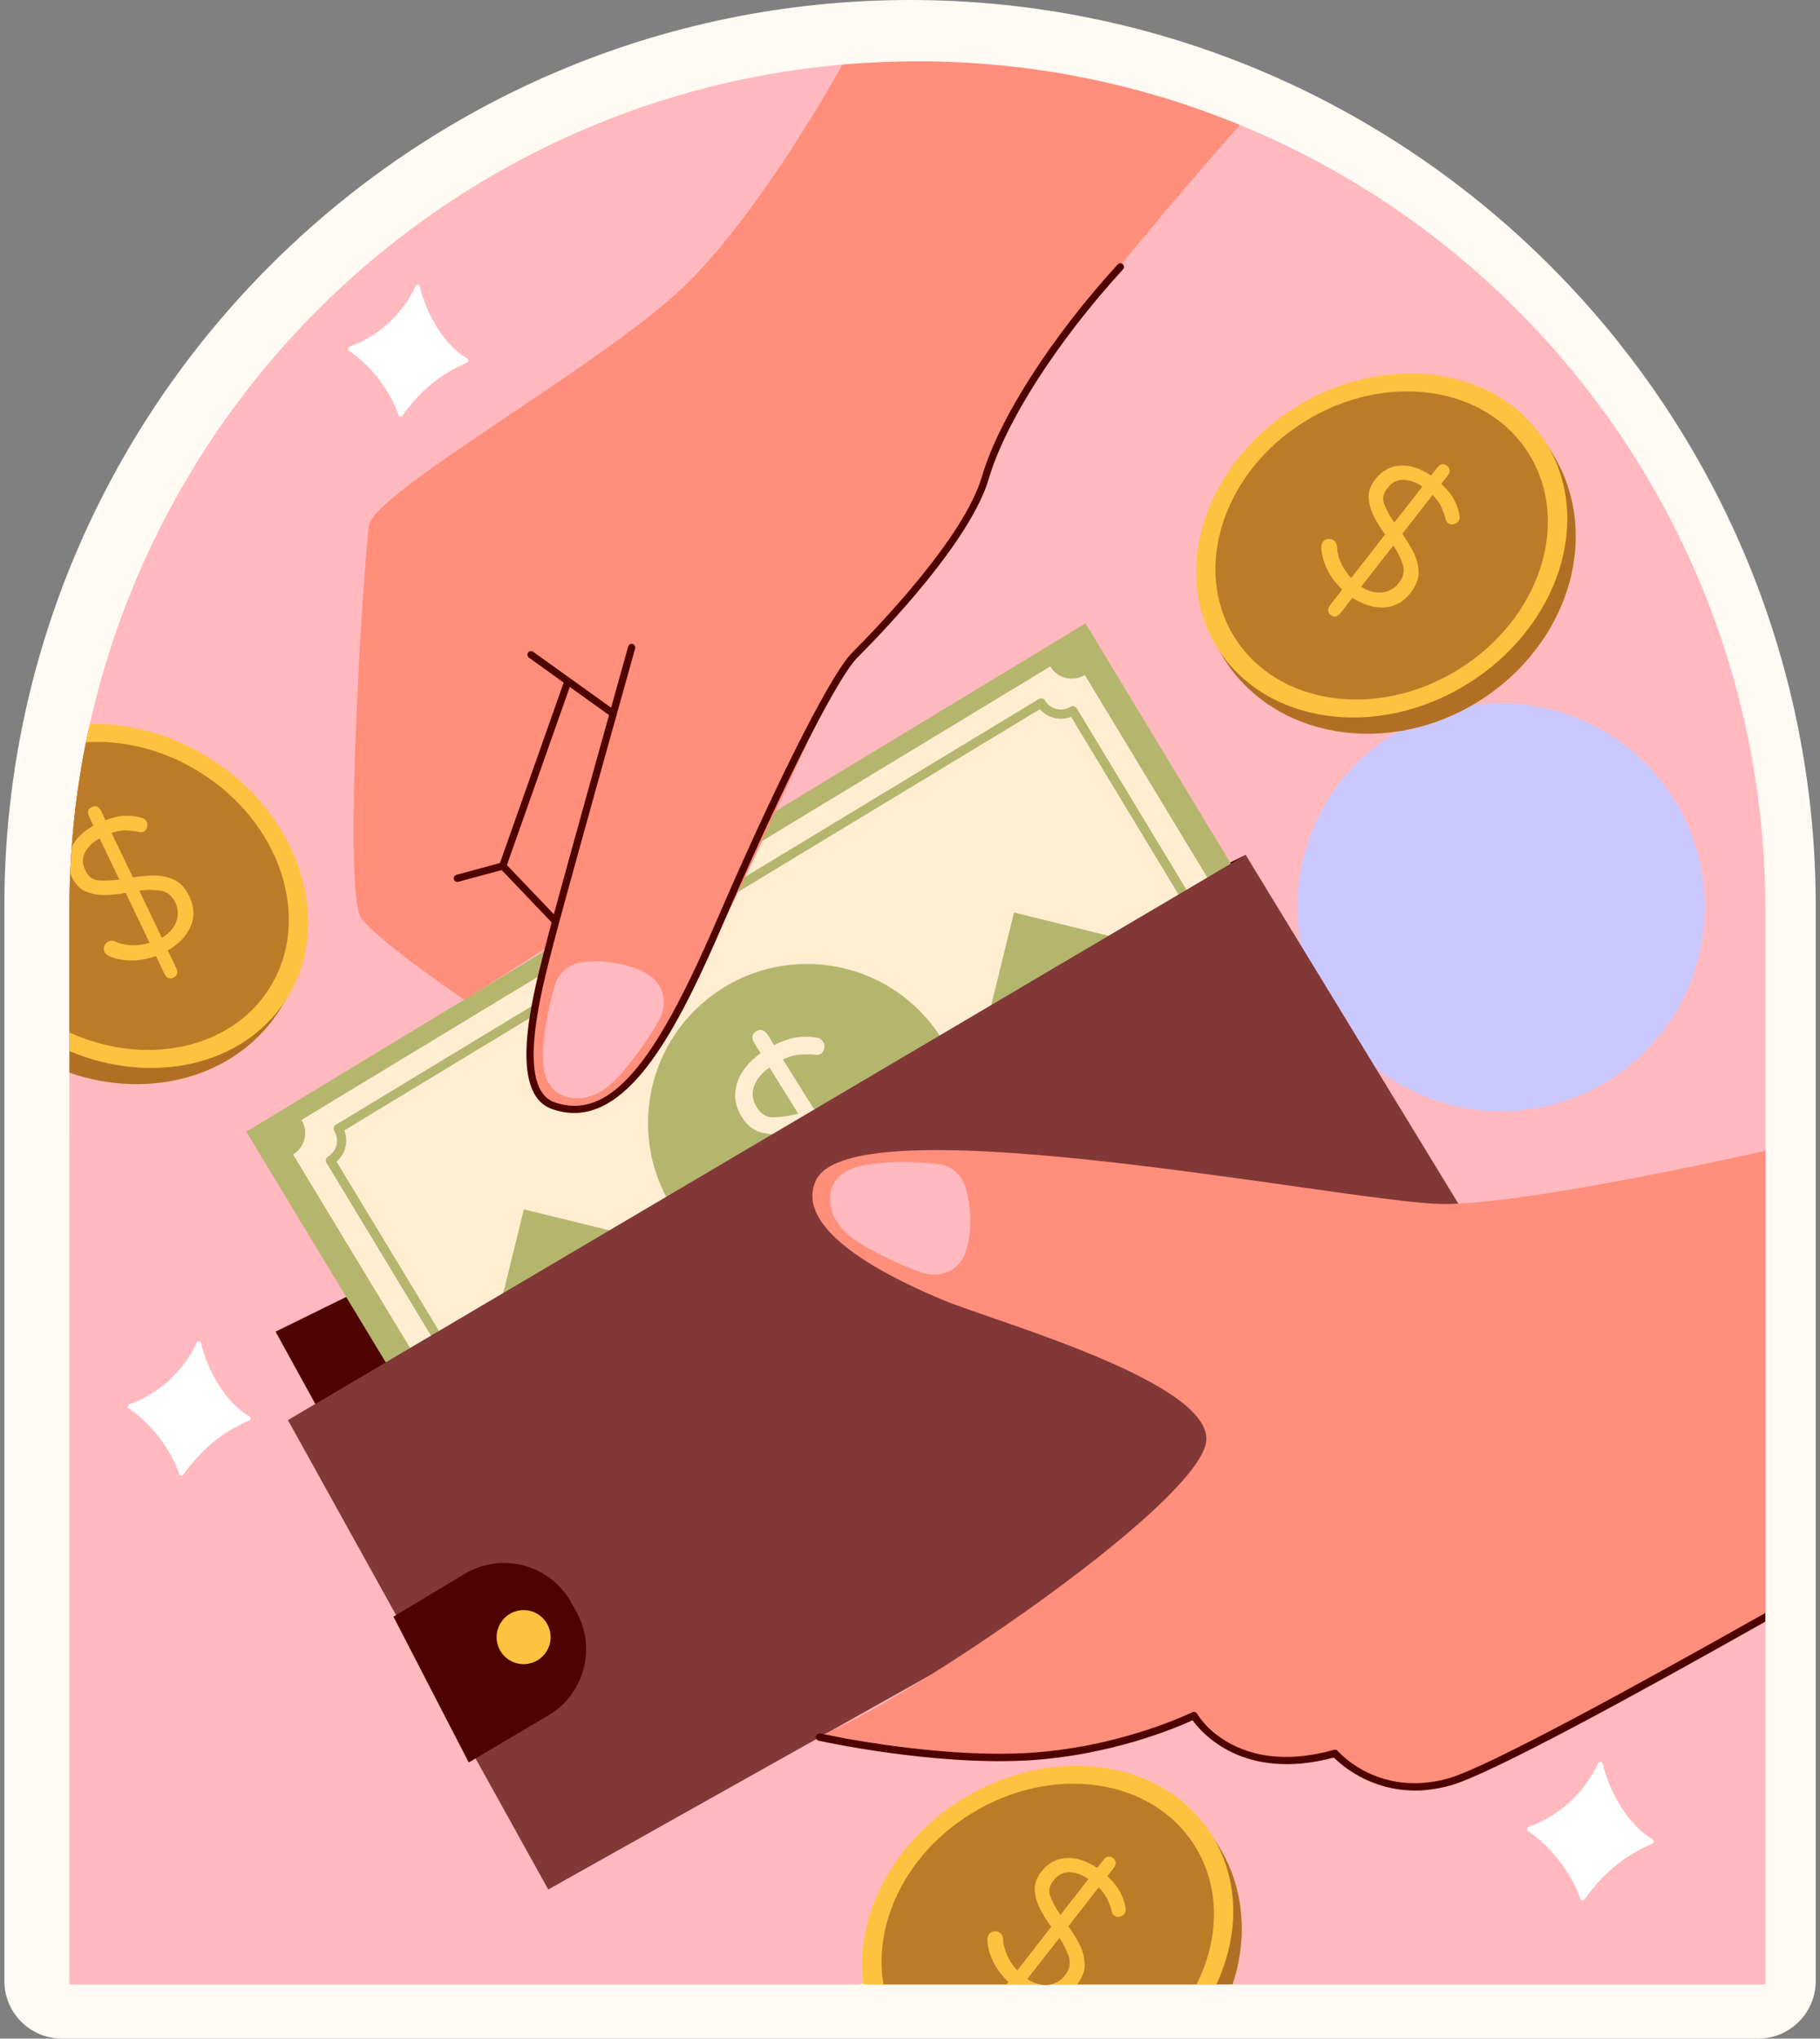
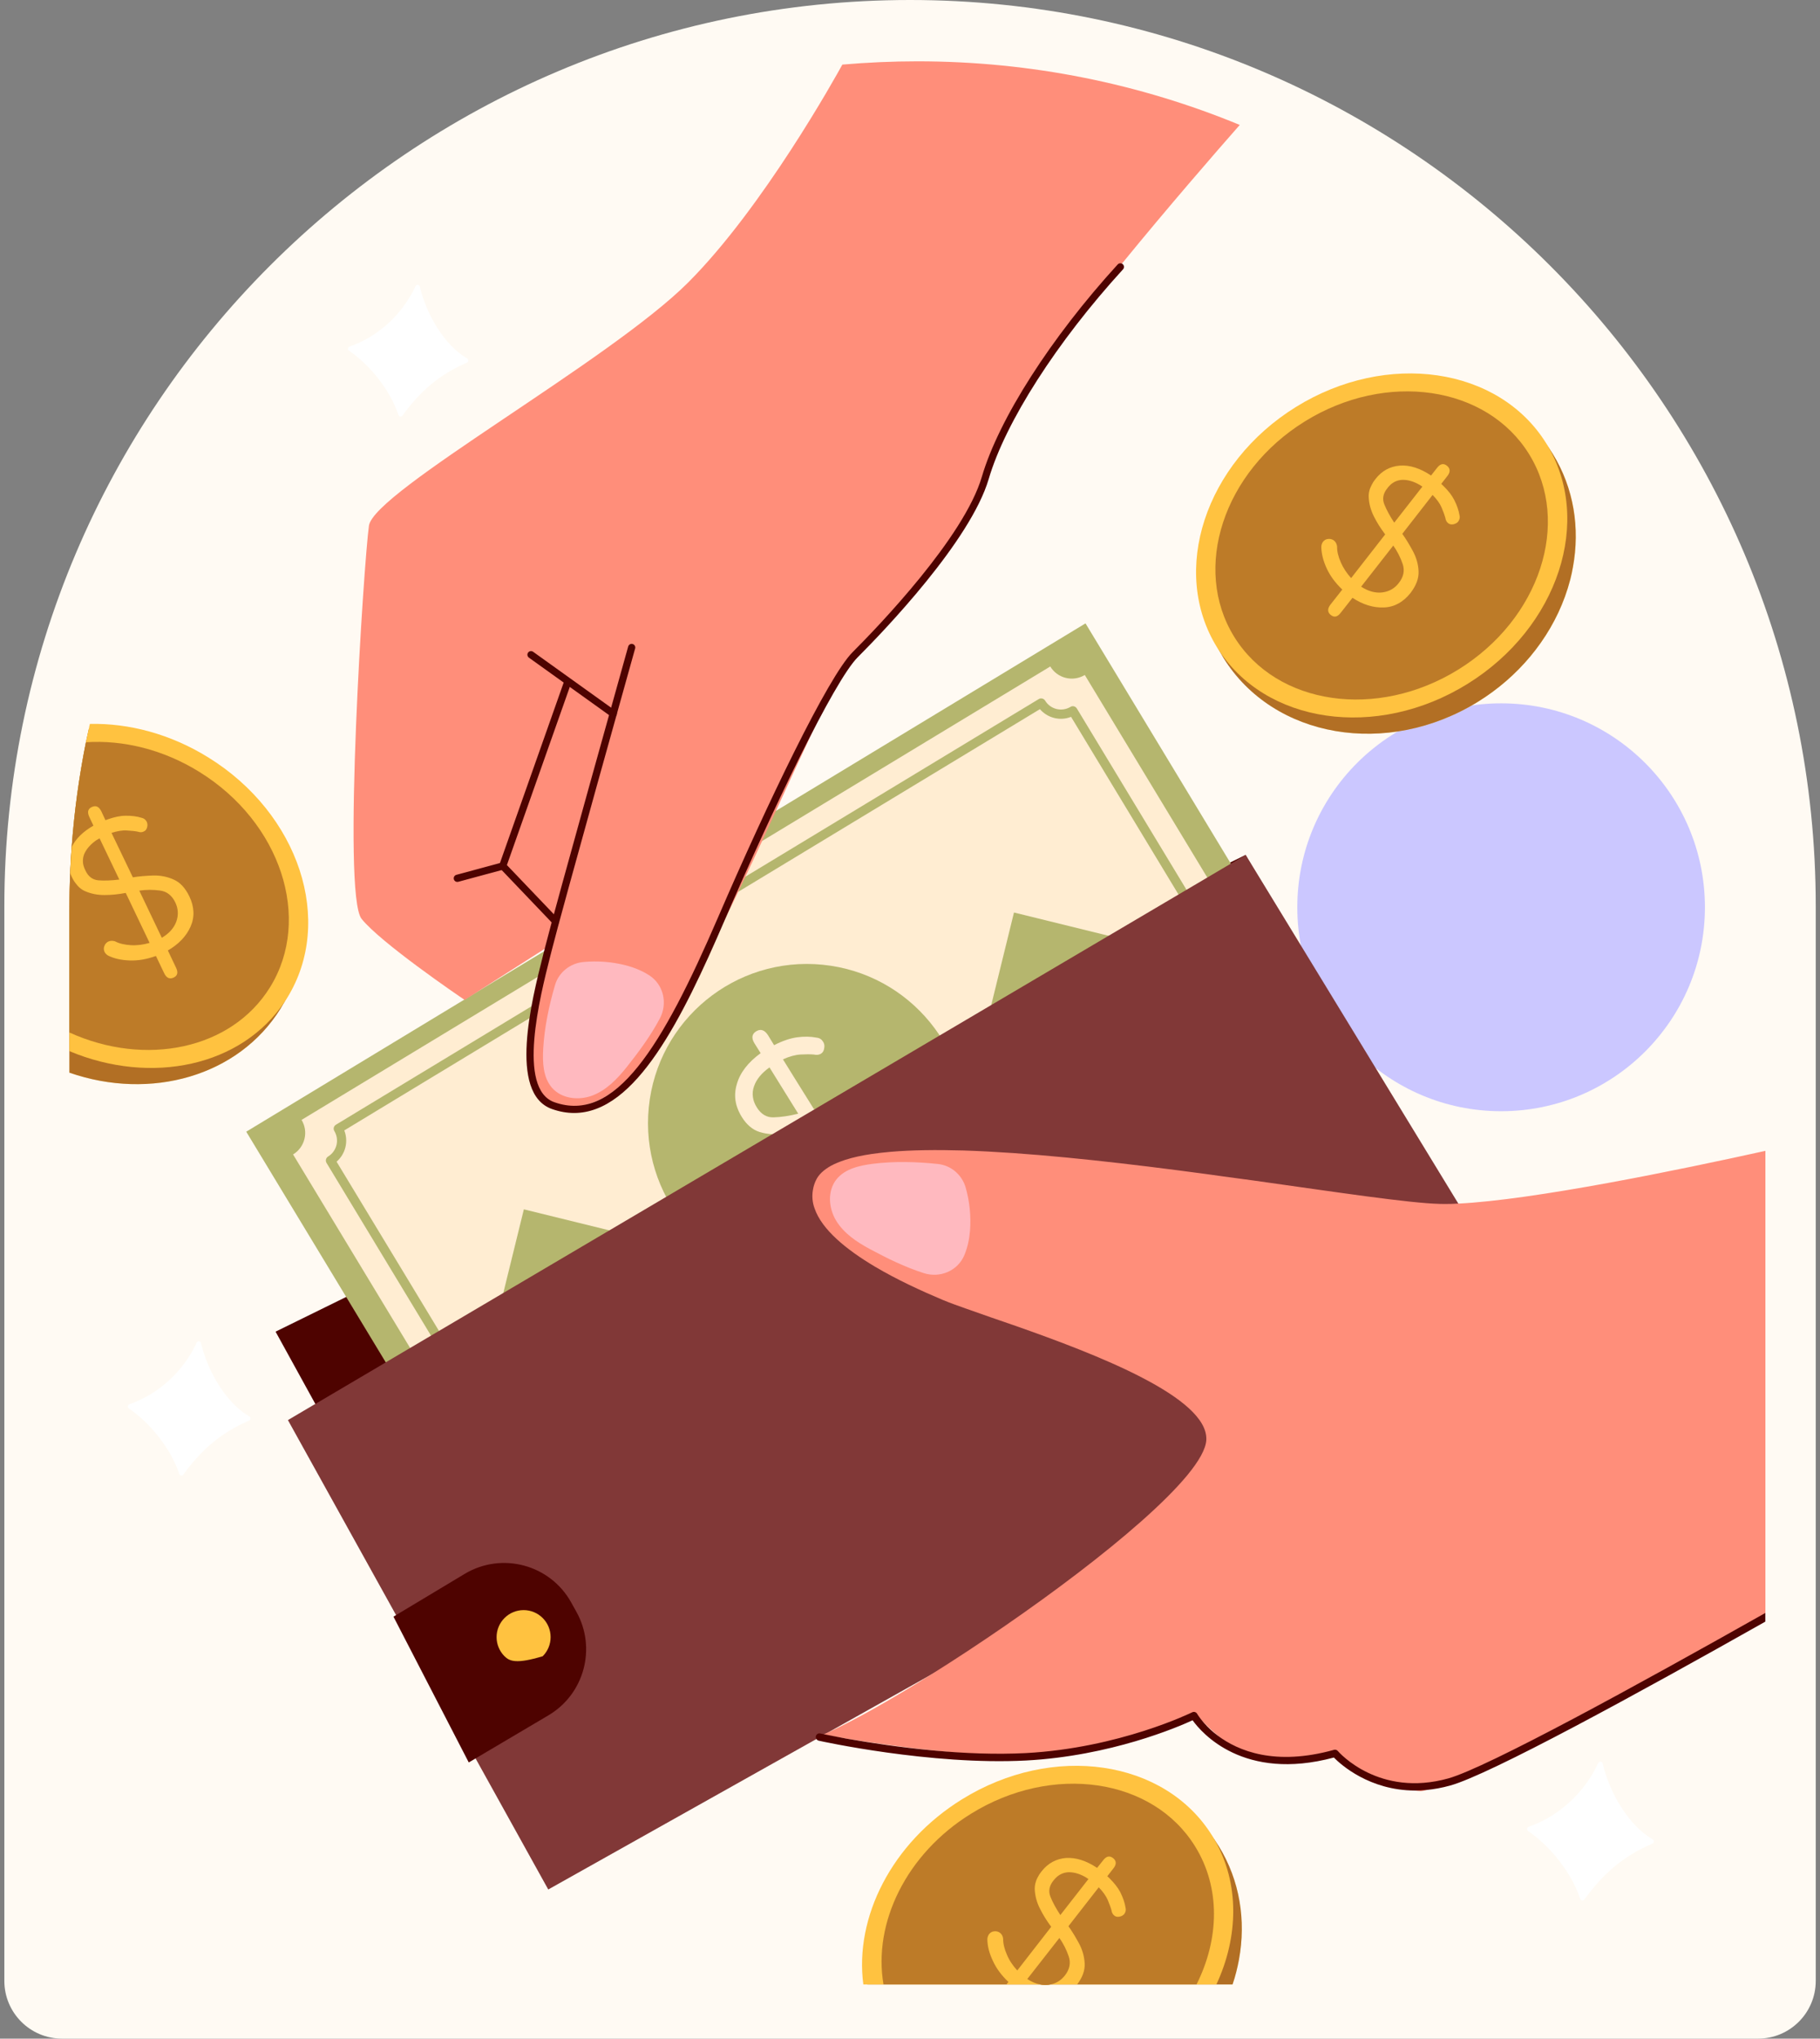
<svg xmlns="http://www.w3.org/2000/svg" width="134" height="150" viewBox="0 0 134 150" fill="none">
  <rect x="0" y="0" width="134" height="150" fill="#808080" stroke="none" />
  <path d="M4.569 150C2.223 150 0.32 148.098 0.32 145.751V66.683C0.32 29.914 30.234 0 67.003 0C103.772 0 133.687 29.914 133.687 66.683V145.751C133.687 148.098 131.784 150 129.438 150H4.569Z" fill="#FFFAF3" />
-   <path d="M129.981 66.945V84.751L126.302 106.175L129.981 118.56V146.013H90.746L77.668 141.792L63.265 146.013H5.112V86.516C5.112 82.47 5.109 82.8 5.109 78.754C5.109 74.053 7.219 66.52 7.279 66.581C7.364 66.666 6.107 55.556 6.609 53.309C7.112 51.061 7.738 48.843 8.485 46.664C9.29 44.312 10.237 42.01 11.32 39.772C14.331 33.55 18.384 27.841 23.255 22.938C28.126 18.036 33.806 13.947 40.007 10.895C46.903 7.505 54.368 5.421 62.023 4.75C63.843 4.594 73.547 8.816 75.409 8.816C75.77 8.816 83.968 6.174 91.283 9.19C98.98 12.348 105.898 17.001 111.691 22.793C122.992 34.095 129.981 49.702 129.981 66.945Z" fill="#FFB9BF" />
  <path d="M110.521 81.762C118.809 81.762 125.527 75.043 125.527 66.756C125.527 58.468 118.809 51.75 110.521 51.75C102.234 51.75 95.516 58.468 95.516 66.756C95.516 75.043 102.234 81.762 110.521 81.762Z" fill="#CBC7FF" />
  <path d="M91.703 62.906L20.289 97.981L39.996 133.778L110.687 96.173L91.703 62.906Z" fill="#4E0300" />
  <path d="M79.922 45.867L101.431 81.403L39.638 118.804L18.13 83.268L79.922 45.867Z" fill="#B5B66E" />
  <path d="M39.7 114.886L21.578 84.942C21.786 84.817 21.967 84.651 22.111 84.455C22.255 84.259 22.359 84.037 22.417 83.801C22.476 83.565 22.486 83.319 22.45 83.079C22.413 82.839 22.329 82.608 22.203 82.4L77.327 49.039C77.581 49.459 77.992 49.761 78.468 49.878C78.945 49.995 79.449 49.919 79.869 49.664L97.991 79.607C97.783 79.733 97.602 79.899 97.458 80.095C97.314 80.291 97.21 80.513 97.152 80.749C97.094 80.985 97.083 81.23 97.119 81.471C97.156 81.711 97.24 81.942 97.366 82.15L42.242 115.511C42.116 115.303 41.951 115.122 41.755 114.978C41.559 114.834 41.337 114.73 41.1 114.672C40.864 114.614 40.619 114.603 40.379 114.639C40.139 114.676 39.908 114.76 39.7 114.886Z" fill="#FFEDD2" />
  <path d="M95.586 79.067L87.357 65.471L87.159 65.138L79.285 52.13C79.186 51.967 78.974 51.91 78.818 52.01C78.665 52.102 78.495 52.164 78.318 52.191C78.141 52.218 77.961 52.21 77.787 52.167C77.614 52.124 77.45 52.048 77.306 51.942C77.162 51.836 77.041 51.702 76.948 51.549C76.849 51.393 76.637 51.337 76.481 51.436L54.884 64.501L54.877 64.508L54.714 64.607L53.921 65.096L53.913 65.103L44.538 70.775C44.531 70.768 44.531 70.775 44.531 70.775L40.693 73.097H40.686L39.744 73.671L39.504 73.813L39.135 74.039L24.732 82.756C24.694 82.779 24.66 82.81 24.633 82.847C24.606 82.883 24.587 82.924 24.576 82.968C24.555 83.053 24.57 83.145 24.619 83.223C24.803 83.532 24.859 83.901 24.775 84.25C24.683 84.604 24.471 84.902 24.159 85.093C24.081 85.139 24.026 85.214 24.003 85.302C23.981 85.389 23.993 85.482 24.038 85.56L28.974 93.717L31.735 98.278L40.346 112.504C40.395 112.579 40.47 112.633 40.557 112.654C40.644 112.675 40.736 112.662 40.813 112.617C40.965 112.523 41.134 112.46 41.311 112.433C41.487 112.407 41.667 112.416 41.84 112.461C42.015 112.503 42.179 112.579 42.323 112.685C42.468 112.791 42.59 112.924 42.683 113.077C42.732 113.155 42.803 113.205 42.895 113.233C42.917 113.24 42.945 113.24 42.973 113.24C43.037 113.24 43.094 113.226 43.15 113.191L71.099 96.274L87.691 86.233L94.899 81.871C94.977 81.829 95.034 81.751 95.055 81.666C95.066 81.621 95.068 81.575 95.06 81.53C95.053 81.485 95.037 81.442 95.012 81.404C94.828 81.095 94.772 80.727 94.856 80.377C94.898 80.203 94.974 80.039 95.08 79.894C95.186 79.749 95.319 79.627 95.473 79.534C95.551 79.492 95.607 79.414 95.629 79.322C95.639 79.279 95.641 79.234 95.633 79.19C95.626 79.146 95.61 79.104 95.586 79.067ZM94.198 80.214C94.091 80.624 94.119 81.058 94.276 81.453L86.607 86.091L70.271 95.977L43.065 112.447C42.786 112.126 42.415 111.899 42.003 111.796C41.842 111.759 41.678 111.74 41.514 111.739C41.259 111.739 41.004 111.789 40.763 111.881L32.323 97.931L29.589 93.413L24.781 85.475C25.102 85.197 25.329 84.827 25.431 84.414C25.532 84.002 25.503 83.569 25.348 83.174L38.986 74.917L39.326 74.711H39.333L39.581 74.555H39.588L40.459 74.024L45.607 70.916L53.438 66.171L54.231 65.697L54.352 65.619L76.565 52.179C76.842 52.5 77.211 52.726 77.622 52.828C78.033 52.929 78.466 52.901 78.859 52.745L86.543 65.442L86.769 65.817L94.842 79.151C94.521 79.429 94.296 79.801 94.198 80.214Z" fill="#B5B66E" />
  <path d="M71.06 83.789C71.7 77.357 67.005 71.624 60.573 70.984C54.141 70.344 48.408 75.039 47.768 81.471C47.128 87.903 51.824 93.636 58.255 94.276C64.687 94.916 70.42 90.221 71.06 83.789Z" fill="#B5B66E" />
  <path d="M65.038 82.73C64.606 82.036 64.089 81.59 63.494 81.406C62.9 81.215 62.291 81.172 61.667 81.264C61.08 81.349 60.541 81.455 60.039 81.59H60.032C59.996 81.597 59.968 81.612 59.933 81.618L58.453 79.246L57.645 77.944C58.134 77.724 58.566 77.611 58.948 77.589C59.331 77.568 59.649 77.568 59.904 77.589C60.117 77.639 60.301 77.618 60.442 77.533C60.577 77.448 60.662 77.306 60.683 77.129C60.719 76.938 60.69 76.782 60.605 76.655C60.499 76.478 60.343 76.371 60.131 76.35C59.699 76.265 59.218 76.251 58.701 76.322C58.184 76.392 57.61 76.584 56.994 76.903L56.548 76.173C56.3 75.784 56.01 75.684 55.684 75.876C55.351 76.081 55.309 76.379 55.55 76.768L56.003 77.49C55.082 78.163 54.495 78.913 54.254 79.756C54.091 80.287 54.084 80.811 54.225 81.321C54.31 81.611 54.438 81.901 54.615 82.185C54.969 82.751 55.408 83.127 55.925 83.29C56.229 83.382 56.541 83.438 56.873 83.453H56.88C57.128 83.466 57.369 83.46 57.631 83.431C58.247 83.36 58.849 83.226 59.451 83.049L61.165 85.789L61.71 86.66L62.029 87.17C61.776 87.28 61.512 87.366 61.242 87.425H61.236C60.959 87.496 60.683 87.531 60.407 87.545C60.225 87.561 60.043 87.558 59.862 87.538C59.543 87.524 59.246 87.467 58.984 87.368C58.764 87.326 58.58 87.354 58.424 87.446C58.269 87.538 58.163 87.673 58.106 87.857C58.049 88.034 58.077 88.211 58.191 88.395C58.269 88.516 58.389 88.615 58.552 88.692C58.977 88.834 59.451 88.912 59.982 88.912C60.379 88.91 60.776 88.87 61.165 88.791C61.668 88.685 62.177 88.501 62.694 88.246L63.58 89.67C63.827 90.059 64.111 90.158 64.436 89.96C64.769 89.762 64.819 89.464 64.571 89.068L63.686 87.659C64.514 87.043 65.081 86.341 65.371 85.534C65.393 85.478 65.414 85.414 65.435 85.357C65.497 85.159 65.54 84.955 65.563 84.748C65.633 84.075 65.449 83.403 65.038 82.73ZM55.719 81.477C55.563 81.222 55.464 80.974 55.436 80.726C55.393 80.464 55.422 80.195 55.514 79.933C55.691 79.416 56.073 78.956 56.654 78.538L57.411 79.756L58.771 81.944C58.084 82.114 57.482 82.199 56.965 82.213C56.448 82.234 56.031 81.979 55.719 81.477ZM64.146 85.045C64.092 85.272 64.004 85.49 63.884 85.69C63.693 86.016 63.402 86.327 63.034 86.603L62.666 86.016L62.248 85.336L60.62 82.716C61.206 82.559 61.812 82.49 62.418 82.511C63.027 82.525 63.509 82.815 63.87 83.389C64.167 83.863 64.266 84.373 64.167 84.911C64.167 84.957 64.16 85.002 64.146 85.045Z" fill="#FFEDD2" />
  <path d="M74.656 67.141L81.708 68.875L79.974 75.926L72.922 74.192L74.656 67.141Z" fill="#B5B66E" />
  <path d="M38.57 88.981L45.622 90.714L43.888 97.766L36.836 96.032L38.57 88.981Z" fill="#B5B66E" />
  <path d="M91.279 9.192C89.508 11.203 86.053 15.176 82.604 19.396C77.831 25.245 73.087 31.576 72.903 33.799C72.542 38.317 63.683 47.721 62.416 48.988C61.949 49.456 60.986 51.36 59.789 53.917C58.982 55.623 58.068 57.613 57.126 59.667C56.791 60.404 56.453 61.14 56.114 61.876C55.703 62.761 55.292 63.646 54.882 64.503L54.875 64.51C54.706 64.883 54.531 65.254 54.351 65.622C54.06 66.231 53.77 66.819 53.494 67.385C53.276 67.822 53.056 68.259 52.835 68.695C50.434 73.361 48.041 78.269 45.025 80.393C44.702 80.624 44.358 80.823 43.998 80.988C43.863 81.047 43.728 81.098 43.592 81.144C42.694 81.485 41.741 81.583 40.719 81.349C38.708 80.889 38.786 77.681 39.324 74.714H39.331C39.38 74.409 39.444 74.105 39.501 73.815C39.665 73.072 39.847 72.333 40.046 71.598C40.301 70.692 40.528 69.984 40.648 69.644C40.641 69.637 40.641 69.637 40.648 69.637C40.69 69.495 40.719 69.418 40.719 69.418L40.103 69.814L35.351 72.845L34.211 73.574C34.211 73.574 34.204 73.567 34.183 73.553C33.737 73.256 28.008 69.347 26.62 67.605C25.176 65.799 26.797 41.213 27.165 38.678C27.527 36.15 44.882 26.57 50.668 20.784C56.184 15.268 61.53 5.645 62.019 4.753C63.856 4.594 65.698 4.513 67.542 4.512C75.941 4.511 83.964 6.175 91.279 9.192Z" fill="#FF8E7A" />
  <path d="M42.271 81.892C41.741 81.892 41.197 81.798 40.636 81.599C37.406 80.454 39.145 73.593 39.981 70.296L40.105 69.804C40.821 66.94 46.2 47.752 46.254 47.559C46.276 47.494 46.322 47.44 46.382 47.407C46.442 47.375 46.513 47.367 46.579 47.386C46.645 47.404 46.701 47.447 46.736 47.506C46.771 47.565 46.782 47.635 46.766 47.702C46.712 47.896 41.334 67.076 40.621 69.933L40.495 70.427C39.761 73.326 38.04 80.115 40.813 81.098C45.286 82.683 48.736 77.069 52.865 67.503C56.497 59.089 60.969 49.79 62.774 47.985C64.675 46.085 70.979 39.538 72.29 35.08C73.54 30.828 77.373 24.843 82.291 19.458C82.315 19.432 82.343 19.411 82.375 19.396C82.406 19.381 82.441 19.373 82.476 19.371C82.51 19.37 82.545 19.375 82.578 19.387C82.611 19.399 82.641 19.417 82.667 19.441C82.693 19.464 82.714 19.492 82.728 19.524C82.743 19.556 82.752 19.59 82.753 19.625C82.755 19.66 82.75 19.695 82.738 19.727C82.726 19.76 82.708 19.79 82.684 19.816C77.816 25.145 74.028 31.051 72.799 35.23C71.452 39.808 65.073 46.437 63.15 48.36C61.404 50.106 56.847 59.616 53.353 67.713C50.232 74.943 46.817 81.892 42.271 81.892Z" fill="#4E0300" />
  <path d="M40.903 68.049C40.867 68.049 40.831 68.042 40.798 68.028C40.765 68.014 40.735 67.993 40.71 67.967L36.823 63.899C36.789 63.864 36.766 63.819 36.756 63.771C36.746 63.723 36.749 63.673 36.765 63.627L41.556 50.068C41.568 50.035 41.586 50.004 41.609 49.978C41.633 49.953 41.661 49.931 41.692 49.916C41.724 49.901 41.758 49.893 41.793 49.891C41.827 49.889 41.862 49.894 41.895 49.906C41.928 49.917 41.958 49.935 41.984 49.959C42.01 49.982 42.031 50.01 42.046 50.042C42.061 50.073 42.07 50.107 42.072 50.142C42.074 50.177 42.069 50.212 42.057 50.245L37.321 63.651L41.095 67.6C41.131 67.638 41.155 67.685 41.164 67.736C41.173 67.787 41.167 67.84 41.147 67.888C41.127 67.936 41.092 67.977 41.049 68.005C41.005 68.034 40.955 68.049 40.903 68.049Z" fill="#4E0300" />
  <path d="M45.153 52.777C45.098 52.777 45.044 52.759 44.998 52.727L38.941 48.388C38.884 48.346 38.846 48.284 38.834 48.215C38.823 48.145 38.839 48.074 38.88 48.017C38.921 47.96 38.983 47.921 39.053 47.91C39.123 47.898 39.194 47.915 39.251 47.956L45.308 52.295C45.354 52.328 45.388 52.375 45.405 52.428C45.423 52.481 45.423 52.539 45.406 52.592C45.389 52.646 45.355 52.693 45.31 52.726C45.264 52.759 45.21 52.776 45.153 52.777ZM33.673 64.89C33.608 64.89 33.546 64.867 33.497 64.825C33.449 64.782 33.417 64.724 33.409 64.66C33.4 64.596 33.415 64.531 33.451 64.477C33.487 64.424 33.541 64.385 33.604 64.368L36.949 63.464C37.087 63.424 37.235 63.51 37.274 63.652C37.283 63.685 37.286 63.72 37.281 63.755C37.277 63.789 37.265 63.823 37.248 63.853C37.231 63.883 37.207 63.91 37.18 63.931C37.152 63.952 37.12 63.968 37.087 63.977L33.742 64.881C33.719 64.887 33.696 64.89 33.673 64.89Z" fill="#4E0300" />
  <path d="M48.58 74.942C49.168 73.835 48.861 72.453 47.81 71.769C47.293 71.432 46.695 71.191 46.105 71.036C45.077 70.768 44.01 70.683 42.952 70.783C41.977 70.875 41.139 71.541 40.864 72.481C40.414 74.011 40.081 75.622 39.994 77.175C39.938 78.173 39.984 79.271 40.63 80.024C41.345 80.857 42.624 80.992 43.639 80.598C44.655 80.204 45.451 79.383 46.135 78.523C47.019 77.413 47.903 76.218 48.58 74.942Z" fill="#FFB9BF" />
  <path d="M21.203 104.489L91.713 62.906L113.228 98.162L40.367 139.021L21.203 104.489Z" fill="#4E0300" />
  <g opacity="0.29">
    <path d="M21.203 104.489L91.713 62.906L113.228 98.162L40.367 139.021L21.203 104.489Z" fill="#FFB9BF" />
  </g>
  <path d="M28.969 118.951L34.209 115.806C36.947 114.164 40.5 115.114 42.053 117.902L42.441 118.599C43.931 121.276 43.017 124.653 40.378 126.212L34.513 129.678L28.969 118.951Z" fill="#4E0300" />
-   <path d="M40.54 120.457C40.54 120.985 40.33 121.491 39.957 121.864C39.584 122.237 39.079 122.446 38.551 122.446C38.024 122.446 37.518 122.237 37.145 121.864C36.772 121.491 36.562 120.985 36.562 120.457C36.562 119.93 36.772 119.424 37.145 119.051C37.518 118.678 38.024 118.469 38.551 118.469C39.079 118.469 39.584 118.678 39.957 119.051C40.33 119.424 40.54 119.93 40.54 120.457Z" fill="#FFC240" />
+   <path d="M40.54 120.457C40.54 120.985 40.33 121.491 39.957 121.864C38.024 122.446 37.518 122.237 37.145 121.864C36.772 121.491 36.562 120.985 36.562 120.457C36.562 119.93 36.772 119.424 37.145 119.051C37.518 118.678 38.024 118.469 38.551 118.469C39.079 118.469 39.584 118.678 39.957 119.051C40.33 119.424 40.54 119.93 40.54 120.457Z" fill="#FFC240" />
  <path d="M129.98 84.678V118.766C120.031 124.304 107.879 130.897 105.026 131.704C104.814 131.768 104.651 131.796 104.544 131.789C104.428 131.781 104.312 131.767 104.197 131.746H104.176C101.676 131.378 98.398 129.077 98.398 129.077C98.398 129.077 95.325 129.438 93.158 129.438C91.975 129.438 90.637 128.531 89.66 127.703C89.314 127.406 88.978 127.096 88.654 126.775C88.645 126.76 88.633 126.745 88.619 126.733C88.399 126.506 88.272 126.365 88.272 126.365C88.272 126.365 82.848 128.538 77.062 129.077C74.768 129.296 71.702 129.112 68.834 128.808C68.784 128.808 68.728 128.801 68.678 128.794C66.292 128.539 64.054 128.206 62.546 127.965C62.475 127.951 62.405 127.937 62.334 127.93C61.771 127.837 61.209 127.74 60.648 127.639C60.627 127.632 60.613 127.632 60.613 127.632C60.633 127.626 60.652 127.616 60.669 127.604C60.747 127.569 60.832 127.533 60.917 127.491C60.938 127.491 60.953 127.477 60.967 127.47C62.9 126.585 65.598 125.062 68.558 123.207C75.568 118.816 84.079 112.571 87.401 108.563C88.272 107.508 88.788 106.609 88.817 105.936C88.944 102.813 80.751 99.655 74.761 97.552C74.131 97.333 73.522 97.12 72.955 96.929C72.275 96.688 71.652 96.476 71.1 96.277C70.802 96.171 70.526 96.072 70.271 95.98C69.971 95.872 69.674 95.756 69.379 95.633C67.822 94.975 66.03 94.153 64.43 93.204C62.305 91.944 60.507 90.471 59.975 88.913C59.812 88.475 59.771 88 59.855 87.54C59.893 87.304 59.965 87.075 60.068 86.86C60.259 86.435 60.634 86.088 61.158 85.79C61.462 85.621 61.831 85.472 62.241 85.337C62.794 85.16 63.438 85.019 64.16 84.912C64.624 84.845 65.089 84.79 65.555 84.75C67.121 84.615 68.947 84.594 70.937 84.651C75.61 84.799 81.219 85.401 86.608 86.095C86.969 86.145 87.33 86.194 87.691 86.237C88.498 86.343 89.299 86.449 90.085 86.562C90.864 86.669 91.635 86.775 92.393 86.874C98.533 87.738 103.744 88.524 105.989 88.581C106.109 88.581 106.237 88.588 106.364 88.588C106.676 88.588 107.009 88.581 107.363 88.559C112.879 88.296 123.607 86.087 129.98 84.678Z" fill="#FF8E7A" />
  <path d="M68.018 93.676C69.213 94.056 70.517 93.507 71.002 92.352C71.241 91.782 71.372 91.151 71.419 90.543C71.498 89.483 71.392 88.418 71.104 87.395C70.839 86.452 70.034 85.748 69.059 85.644C67.474 85.476 65.829 85.436 64.286 85.628C63.294 85.752 62.221 85.993 61.596 86.763C60.904 87.615 61 88.898 61.569 89.827C62.139 90.755 63.089 91.392 64.058 91.911C65.308 92.582 66.641 93.238 68.018 93.676Z" fill="#FFB9BF" />
  <path d="M129.974 118.68V119.317C120.563 124.628 109.687 130.569 106.776 131.376C106.16 131.546 105.579 131.652 105.02 131.702C104.737 131.73 104.461 131.744 104.192 131.744H104.17C100.835 131.737 98.718 129.839 98.208 129.316C91.566 131.1 88.472 127.503 87.806 126.575C86.73 127.071 81.78 129.202 75.541 129.535C68.531 129.903 60.359 128.097 60.274 128.076C60.197 128.055 60.133 128.005 60.105 127.942C60.062 127.885 60.055 127.821 60.069 127.751C60.105 127.602 60.246 127.51 60.395 127.545C60.402 127.545 60.494 127.567 60.664 127.602C60.678 127.602 60.685 127.609 60.699 127.609C61.018 127.673 61.584 127.786 62.328 127.928C62.399 127.935 62.469 127.949 62.54 127.963C64.055 128.225 66.244 128.565 68.672 128.792C68.722 128.799 68.779 128.806 68.828 128.806C70.981 129.004 73.304 129.103 75.513 128.99C82.424 128.622 87.728 126.009 87.778 125.988C87.84 125.956 87.912 125.95 87.979 125.97C88.046 125.989 88.103 126.034 88.139 126.094C88.16 126.136 88.316 126.384 88.613 126.731C88.627 126.743 88.639 126.758 88.648 126.774C88.951 127.116 89.288 127.427 89.654 127.701C91.162 128.834 93.882 129.96 98.222 128.749C98.272 128.736 98.323 128.737 98.372 128.752C98.421 128.767 98.465 128.795 98.498 128.834C98.619 128.976 101.55 132.268 106.635 130.852C109.488 130.052 120.506 124.019 129.974 118.68Z" fill="#4E0300" />
  <path d="M91.222 144.178C91.166 144.482 91.1 144.784 91.024 145.084C90.946 145.398 90.854 145.707 90.748 146.012H77.357C77.301 146.019 77.237 146.033 77.173 146.04C76.97 146.062 76.765 146.053 76.564 146.012H63.861C63.344 141.048 65.978 135.723 70.97 132.628C77.464 128.599 85.579 129.839 89.403 135.34C89.417 135.347 89.417 135.355 89.424 135.369C89.431 135.369 89.438 135.376 89.438 135.39C89.537 135.539 89.636 135.688 89.735 135.843C91.293 138.371 91.746 141.317 91.222 144.178Z" fill="#FFC240" />
  <path opacity="0.43" d="M91.222 144.178C91.166 144.482 91.1 144.784 91.024 145.084C90.946 145.398 90.854 145.707 90.748 146.012H77.357C77.301 146.019 77.237 146.033 77.173 146.04C76.97 146.062 76.765 146.053 76.564 146.012H63.861C63.344 141.048 65.978 135.723 70.97 132.628C77.464 128.599 85.579 129.839 89.403 135.34C89.417 135.347 89.417 135.355 89.424 135.369C89.431 135.369 89.438 135.376 89.438 135.39C89.537 135.539 89.636 135.688 89.735 135.843C91.293 138.371 91.746 141.317 91.222 144.178Z" fill="#4E0300" />
  <path d="M89.559 146.012H77.358C77.301 146.019 77.238 146.033 77.174 146.04C76.971 146.063 76.765 146.053 76.565 146.012H63.564C62.912 141.084 65.639 135.603 70.822 132.395C77.514 128.245 85.771 129.449 89.254 135.079C89.311 135.164 89.361 135.249 89.403 135.341C89.417 135.348 89.417 135.355 89.424 135.369C89.431 135.376 89.431 135.383 89.439 135.391C91.272 138.598 91.194 142.5 89.559 146.012Z" fill="#FFC240" />
  <path opacity="0.37" d="M88.098 146.01H77.363C77.307 146.017 77.243 146.031 77.179 146.038C76.976 146.061 76.77 146.051 76.57 146.01H65.049C64.27 141.506 66.713 136.408 71.486 133.455C77.484 129.738 84.876 130.814 87.992 135.856C89.875 138.894 89.776 142.668 88.098 146.01Z" fill="#4E0300" />
  <path d="M82.871 140.368C82.814 140 82.68 139.624 82.482 139.221C82.305 138.888 82.043 138.555 81.696 138.208C81.646 138.159 81.589 138.102 81.526 138.052L81.972 137.479C82.213 137.181 82.206 136.926 81.958 136.721C81.696 136.516 81.455 136.572 81.221 136.877L80.775 137.436C79.982 136.905 79.217 136.664 78.488 136.707C77.766 136.764 77.157 137.089 76.675 137.705C76.567 137.838 76.474 137.983 76.399 138.137C76.245 138.418 76.171 138.737 76.186 139.058C76.215 139.518 76.335 139.978 76.569 140.438C76.804 140.906 77.081 141.352 77.397 141.77L74.898 144.984C74.565 144.623 74.31 144.241 74.133 143.816C73.949 143.398 73.857 143.016 73.857 142.648C73.835 142.456 73.758 142.322 73.637 142.223C73.521 142.131 73.374 142.088 73.227 142.102C73.056 142.109 72.929 142.18 72.816 142.315C72.743 142.427 72.702 142.557 72.695 142.69C72.702 143.186 72.83 143.703 73.092 144.255C73.347 144.821 73.729 145.338 74.246 145.827L74.105 146.011H76.569C76.264 145.954 75.953 145.82 75.634 145.614L77.999 142.591C78.292 143.009 78.524 143.467 78.686 143.95C78.849 144.425 78.757 144.899 78.41 145.346C78.134 145.7 77.787 145.919 77.362 146.011H79.31C79.706 145.48 79.883 144.977 79.862 144.475C79.834 143.95 79.692 143.462 79.444 142.994C79.189 142.527 78.934 142.102 78.665 141.727L80.896 138.866C81.207 139.185 81.427 139.496 81.554 139.786C81.675 140.084 81.774 140.332 81.831 140.544C81.859 140.728 81.93 140.856 82.036 140.941C82.135 141.026 82.27 141.054 82.418 141.026C82.581 140.997 82.695 140.927 82.78 140.827C82.878 140.687 82.913 140.531 82.871 140.368ZM78.07 140.906C77.744 140.41 77.504 139.972 77.341 139.561C77.178 139.157 77.249 138.761 77.553 138.378C77.638 138.265 77.723 138.18 77.815 138.095C78.077 137.876 78.367 137.762 78.707 137.755C79.096 137.755 79.5 137.876 79.925 138.117C79.989 138.159 80.059 138.209 80.137 138.258L78.07 140.906ZM115.223 43.908C114.058 47.108 111.74 49.827 108.845 51.62C102.152 55.766 93.753 54.328 90.084 48.407C90.014 48.291 89.947 48.173 89.882 48.054C89.868 48.039 89.857 48.023 89.848 48.004C86.528 42.121 89.022 34.233 95.564 30.179C102.07 26.143 110.197 27.395 114.017 32.918C114.021 32.92 114.029 32.927 114.031 32.937C114.133 33.087 114.229 33.239 114.325 33.392C115.889 35.922 116.337 38.864 115.814 41.724C115.761 42.03 115.696 42.334 115.619 42.635C115.507 43.066 115.375 43.49 115.223 43.908Z" fill="#FFC240" />
  <path opacity="0.43" d="M115.216 43.908C114.051 47.108 111.733 49.827 108.838 51.62C102.145 55.766 93.746 54.328 90.077 48.407C90.007 48.291 89.939 48.173 89.875 48.054C89.861 48.039 89.85 48.023 89.841 48.004C86.521 42.121 89.015 34.233 95.557 30.179C102.063 26.143 110.19 27.395 114.01 32.918C114.014 32.92 114.022 32.927 114.024 32.937C114.126 33.087 114.222 33.239 114.318 33.392C115.882 35.922 116.33 38.864 115.807 41.724C115.754 42.03 115.688 42.334 115.612 42.635C115.5 43.066 115.368 43.49 115.216 43.908Z" fill="#4E0300" />
  <path d="M108.041 50.325C101.349 54.47 93.097 53.268 89.611 47.64C86.125 42.012 88.724 34.089 95.416 29.943C102.109 25.798 110.36 27 113.847 32.628C117.333 38.256 114.734 46.179 108.041 50.325Z" fill="#FFC240" />
  <path opacity="0.37" d="M107.378 49.261C101.384 52.974 93.994 51.898 90.871 46.857C87.749 41.816 90.077 34.719 96.071 31.006C102.065 27.293 109.456 28.37 112.578 33.411C115.701 38.452 113.373 45.548 107.378 49.261Z" fill="#4E0300" />
  <path d="M107.46 37.919C107.396 37.544 107.269 37.168 107.063 36.772C106.893 36.439 106.632 36.106 106.277 35.759C106.226 35.704 106.172 35.652 106.114 35.603L106.561 35.03C106.794 34.732 106.787 34.477 106.539 34.272C106.284 34.067 106.044 34.116 105.803 34.428L105.364 34.987C104.563 34.456 103.806 34.208 103.076 34.258C102.347 34.314 101.738 34.64 101.263 35.256C101.155 35.389 101.062 35.534 100.987 35.688C100.824 35.992 100.753 36.297 100.775 36.608C100.796 37.069 100.924 37.529 101.15 37.989C101.384 38.456 101.66 38.889 101.986 39.321L99.479 42.535C99.153 42.174 98.898 41.792 98.714 41.367C98.53 40.949 98.438 40.567 98.445 40.199C98.417 40.007 98.339 39.873 98.219 39.774C98.103 39.682 97.956 39.639 97.808 39.653C97.645 39.66 97.511 39.731 97.404 39.866C97.326 39.975 97.284 40.106 97.284 40.241C97.291 40.73 97.419 41.254 97.673 41.806C97.928 42.365 98.311 42.889 98.828 43.378L97.964 44.476C97.723 44.787 97.73 45.049 97.978 45.248C98.233 45.453 98.474 45.396 98.714 45.085L99.578 43.987C100.35 44.49 101.122 44.731 101.901 44.695C102.659 44.667 103.317 44.306 103.855 43.626C104.273 43.074 104.471 42.55 104.443 42.019C104.422 41.502 104.273 41.013 104.025 40.546C103.77 40.078 103.516 39.653 103.246 39.278L105.477 36.417C105.788 36.736 106.015 37.047 106.136 37.338C106.263 37.635 106.355 37.883 106.412 38.088C106.44 38.28 106.511 38.407 106.617 38.492C106.716 38.577 106.851 38.605 107 38.577C107.162 38.541 107.283 38.478 107.361 38.379C107.46 38.238 107.503 38.082 107.46 37.919ZM103.275 41.502C103.438 41.976 103.339 42.451 102.992 42.89C102.681 43.3 102.27 43.527 101.767 43.591C101.271 43.648 100.747 43.513 100.216 43.166L102.582 40.142C102.878 40.559 103.111 41.017 103.275 41.502ZM102.652 38.457C102.326 37.961 102.086 37.515 101.923 37.112C101.76 36.708 101.831 36.312 102.142 35.929C102.22 35.816 102.312 35.731 102.397 35.646C102.659 35.42 102.956 35.313 103.289 35.306C103.686 35.306 104.089 35.427 104.507 35.667C104.578 35.71 104.648 35.76 104.726 35.802L102.652 38.457ZM20.95 73.714C20.936 73.743 20.922 73.764 20.907 73.792C20.893 73.806 20.886 73.828 20.872 73.842C20.808 73.962 20.738 74.075 20.667 74.196C17.565 79.202 11.086 81.001 5.109 78.926V66.945C5.109 66.038 5.131 65.139 5.166 64.24C5.194 63.595 5.23 62.944 5.279 62.307C5.469 59.722 5.819 57.151 6.327 54.61C6.398 54.27 6.469 53.937 6.547 53.604C9.415 53.498 12.452 54.263 15.193 55.962C21.701 59.998 24.207 67.837 20.95 73.714Z" fill="#FFC240" />
  <path opacity="0.43" d="M20.95 73.713C20.936 73.742 20.922 73.763 20.907 73.791C20.893 73.805 20.886 73.827 20.872 73.841C20.808 73.961 20.738 74.075 20.667 74.195C17.565 79.201 11.086 81 5.109 78.925V66.944C5.109 66.038 5.131 65.138 5.166 64.239C5.194 63.595 5.23 62.943 5.279 62.306C5.469 59.721 5.819 57.151 6.327 54.609C6.398 54.269 6.469 53.936 6.547 53.603C9.415 53.497 12.452 54.262 15.193 55.961C21.701 59.997 24.207 67.836 20.95 73.713Z" fill="#4E0300" />
  <path d="M21.141 73.425C21.077 73.524 21.014 73.623 20.95 73.715C17.792 78.46 11.143 79.869 5.109 77.341V66.946C5.109 66.039 5.131 65.14 5.166 64.241C5.194 63.596 5.23 62.945 5.279 62.308C5.469 59.723 5.819 57.152 6.327 54.611C6.398 54.271 6.469 53.938 6.547 53.605C6.561 53.492 6.589 53.378 6.618 53.265C9.485 53.201 12.545 54.002 15.335 55.73C22.034 59.872 24.632 67.796 21.141 73.425Z" fill="#FFC240" />
  <path opacity="0.37" d="M19.881 72.641C17.055 77.209 10.725 78.519 5.109 75.969V66.948C5.109 62.809 5.515 58.672 6.327 54.613C9.054 54.436 12.006 55.137 14.676 56.794C20.674 60.504 23.003 67.607 19.881 72.641Z" fill="#4E0300" />
  <path d="M13.939 65.948C13.634 65.325 13.252 64.914 12.77 64.709C12.296 64.497 11.793 64.405 11.262 64.419C10.731 64.44 10.235 64.475 9.782 64.553L8.21 61.282C8.642 61.147 9.017 61.083 9.329 61.105C9.655 61.126 9.916 61.147 10.129 61.19C10.306 61.253 10.462 61.246 10.582 61.182C10.703 61.14 10.787 61.027 10.83 60.878C10.873 60.722 10.858 60.588 10.809 60.474C10.731 60.319 10.603 60.212 10.44 60.177C10.079 60.064 9.69 60.014 9.244 60.021C8.861 60.021 8.443 60.113 7.983 60.269C7.912 60.29 7.842 60.319 7.764 60.347L7.459 59.695C7.289 59.349 7.063 59.242 6.765 59.377C6.468 59.511 6.411 59.752 6.574 60.106L6.878 60.75C6.121 61.182 5.583 61.706 5.285 62.308C5.236 62.946 5.2 63.597 5.172 64.241C5.207 64.34 5.243 64.439 5.292 64.538C5.37 64.701 5.455 64.85 5.561 64.978C5.76 65.261 6 65.459 6.283 65.579C6.708 65.763 7.183 65.856 7.693 65.856C8.217 65.856 8.726 65.799 9.258 65.7L11.014 69.375C10.553 69.509 10.093 69.573 9.633 69.545C9.18 69.516 8.79 69.431 8.465 69.261C8.281 69.205 8.125 69.212 7.983 69.275C7.848 69.339 7.749 69.445 7.693 69.587C7.622 69.743 7.629 69.884 7.7 70.047C7.756 70.153 7.848 70.252 7.983 70.323C8.429 70.536 8.946 70.649 9.562 70.67C10.178 70.691 10.815 70.578 11.481 70.338L12.083 71.598C12.246 71.952 12.486 72.065 12.777 71.931C13.074 71.796 13.131 71.555 12.961 71.201L12.359 69.934C13.152 69.474 13.719 68.886 14.03 68.178C14.342 67.478 14.314 66.734 13.939 65.948ZM7.247 64.773C6.822 64.737 6.496 64.497 6.291 64.051C6.233 63.937 6.185 63.819 6.15 63.697C6.065 63.379 6.098 63.042 6.242 62.748C6.425 62.393 6.709 62.089 7.105 61.813C7.176 61.77 7.254 61.735 7.332 61.685L8.784 64.716C8.196 64.787 7.686 64.808 7.247 64.773ZM12.983 67.804C12.813 68.271 12.459 68.682 11.913 69L10.256 65.531C10.761 65.457 11.274 65.455 11.779 65.524C12.282 65.588 12.657 65.885 12.905 66.395C13.124 66.855 13.153 67.322 12.983 67.804Z" fill="#FFC240" />
  <path d="M116.654 139.757C118.042 137.853 119.532 136.559 121.652 135.657C121.789 135.599 121.801 135.405 121.675 135.332C119.879 134.294 118.503 131.884 117.997 129.756C117.958 129.589 117.74 129.571 117.667 129.729C116.665 131.903 114.767 133.643 112.557 134.407C112.418 134.455 112.39 134.647 112.51 134.728C114.15 135.837 115.712 137.808 116.347 139.716C116.392 139.853 116.568 139.874 116.654 139.757ZM13.498 108.498C14.841 106.656 16.283 105.404 18.335 104.53C18.467 104.474 18.479 104.287 18.356 104.216C16.619 103.211 15.287 100.879 14.797 98.82C14.759 98.659 14.548 98.641 14.478 98.794C13.508 100.897 11.672 102.581 9.533 103.32C9.398 103.367 9.371 103.553 9.488 103.631C11.074 104.705 12.586 106.612 13.201 108.459C13.245 108.591 13.415 108.612 13.498 108.498ZM29.63 30.579C30.949 28.772 32.364 27.543 34.377 26.686C34.507 26.63 34.518 26.447 34.398 26.377C32.693 25.391 31.386 23.103 30.906 21.082C30.868 20.924 30.661 20.907 30.593 21.056C29.641 23.121 27.839 24.773 25.74 25.499C25.608 25.544 25.581 25.727 25.695 25.804C27.252 26.857 28.736 28.729 29.339 30.541C29.382 30.67 29.549 30.691 29.63 30.579Z" fill="white" />
</svg>